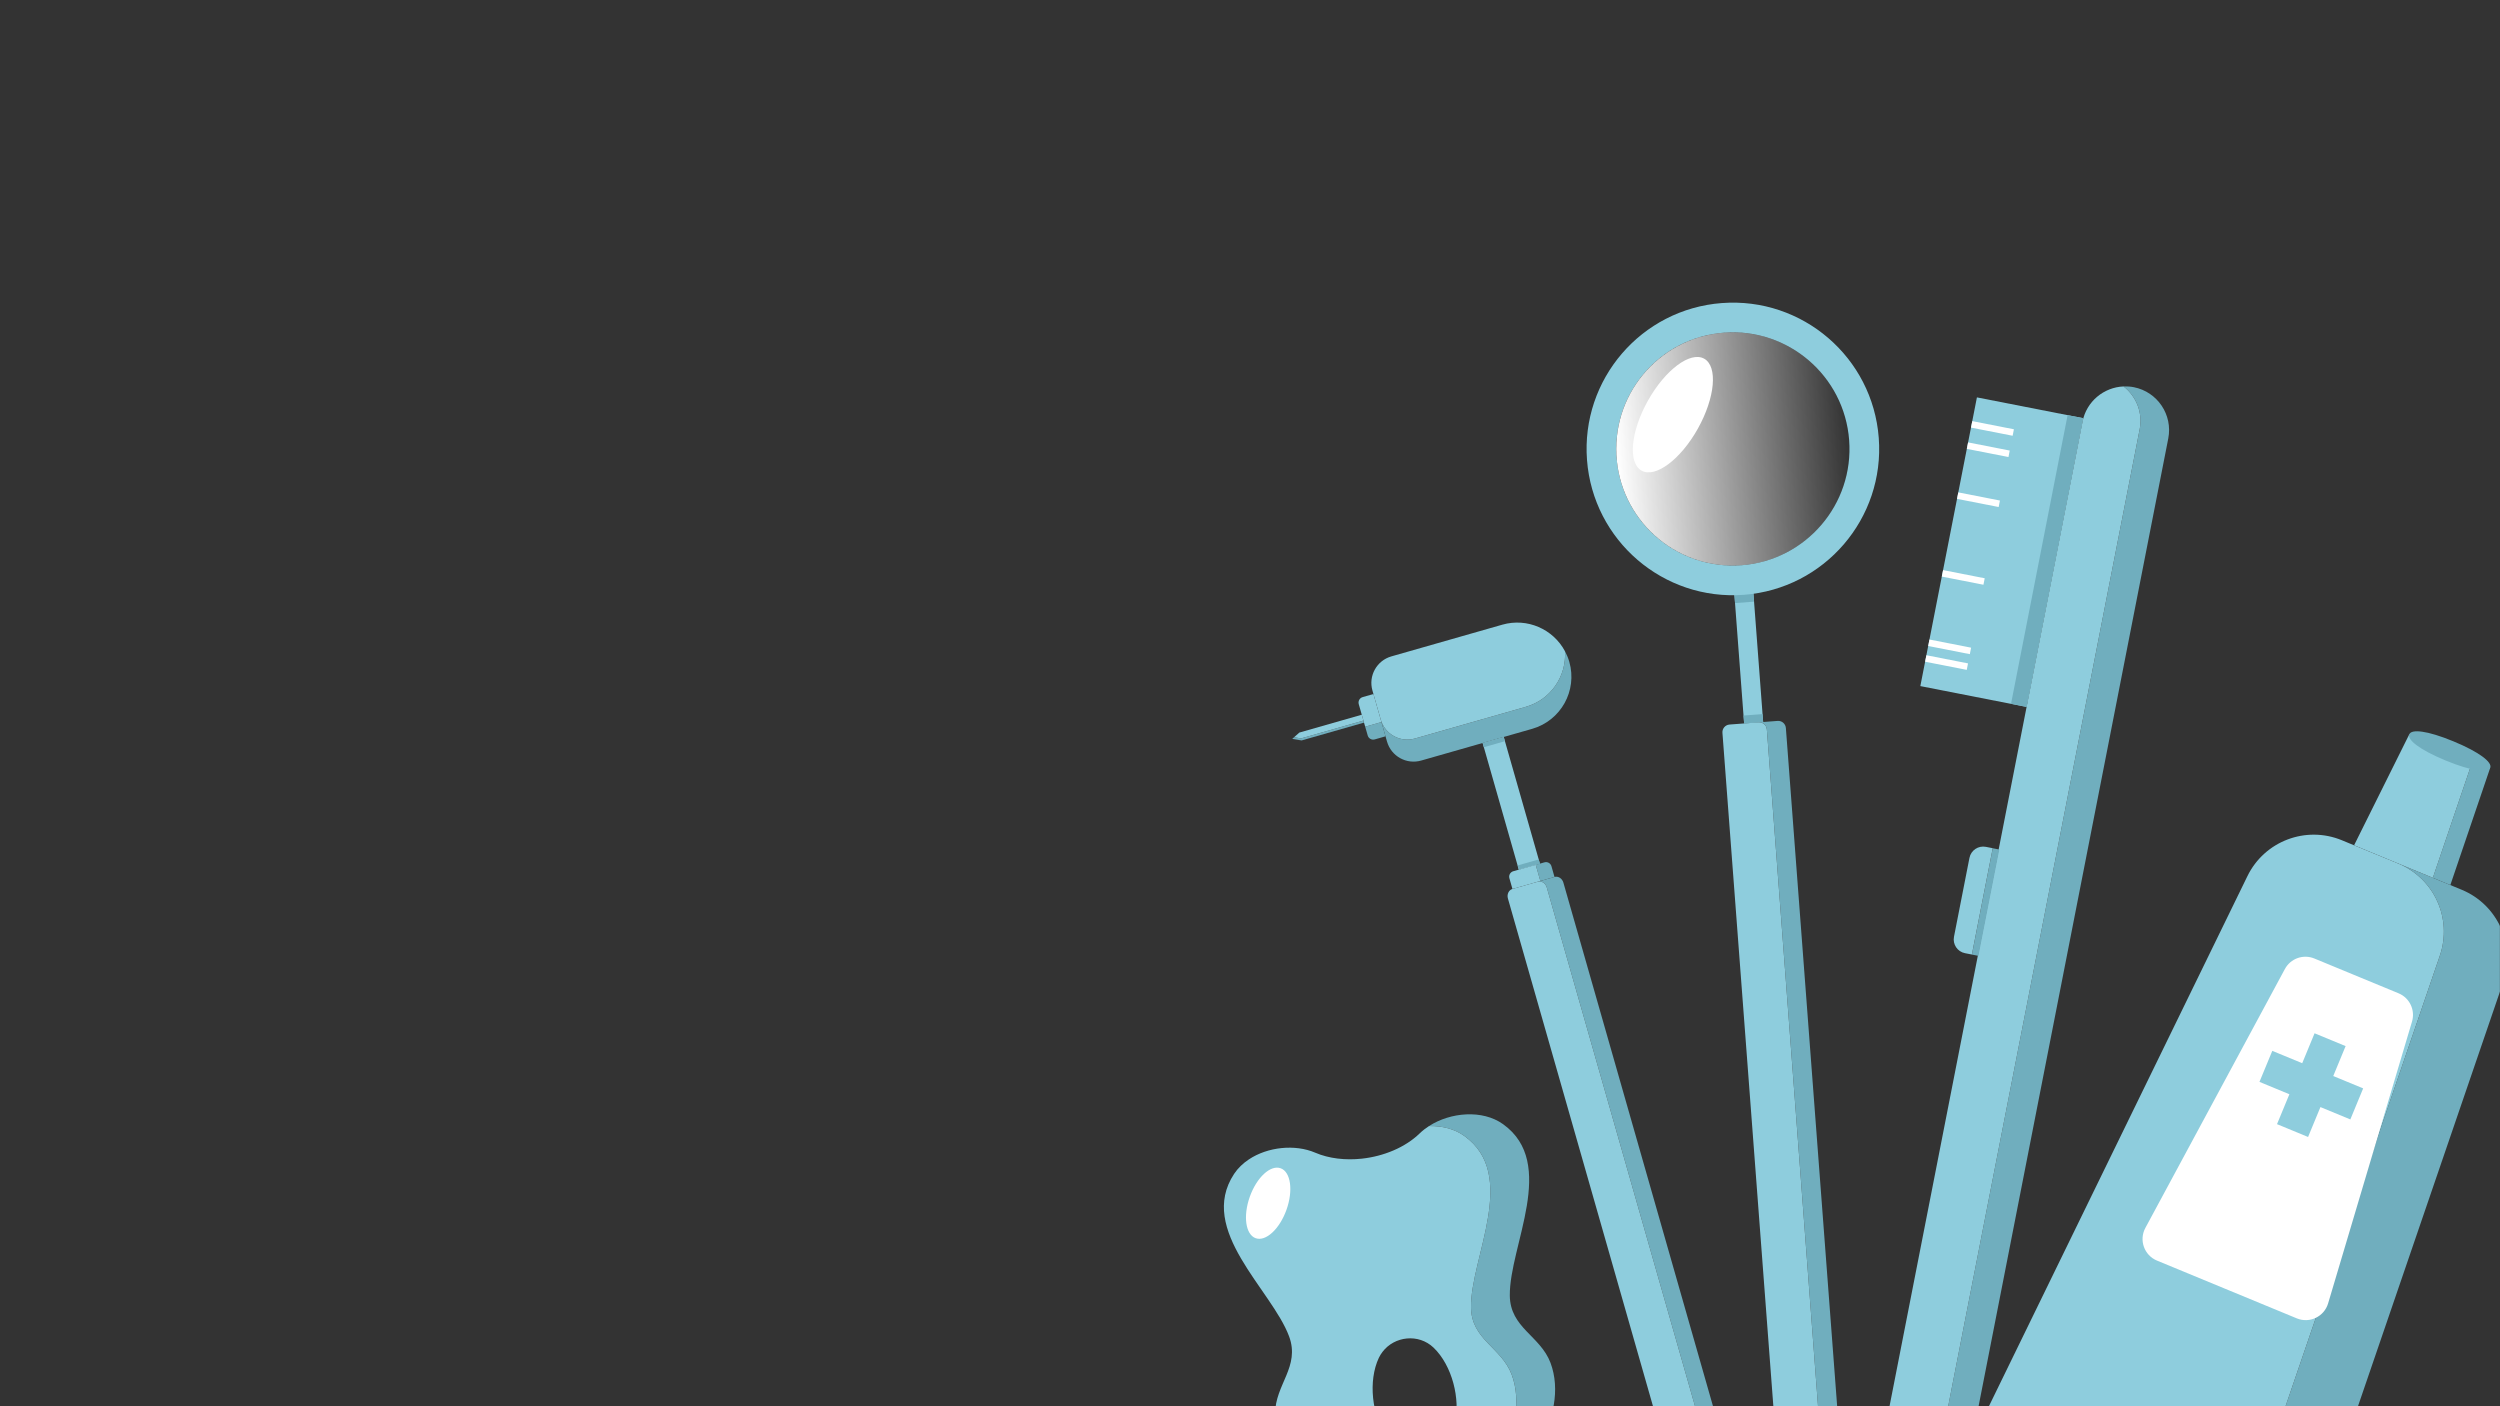
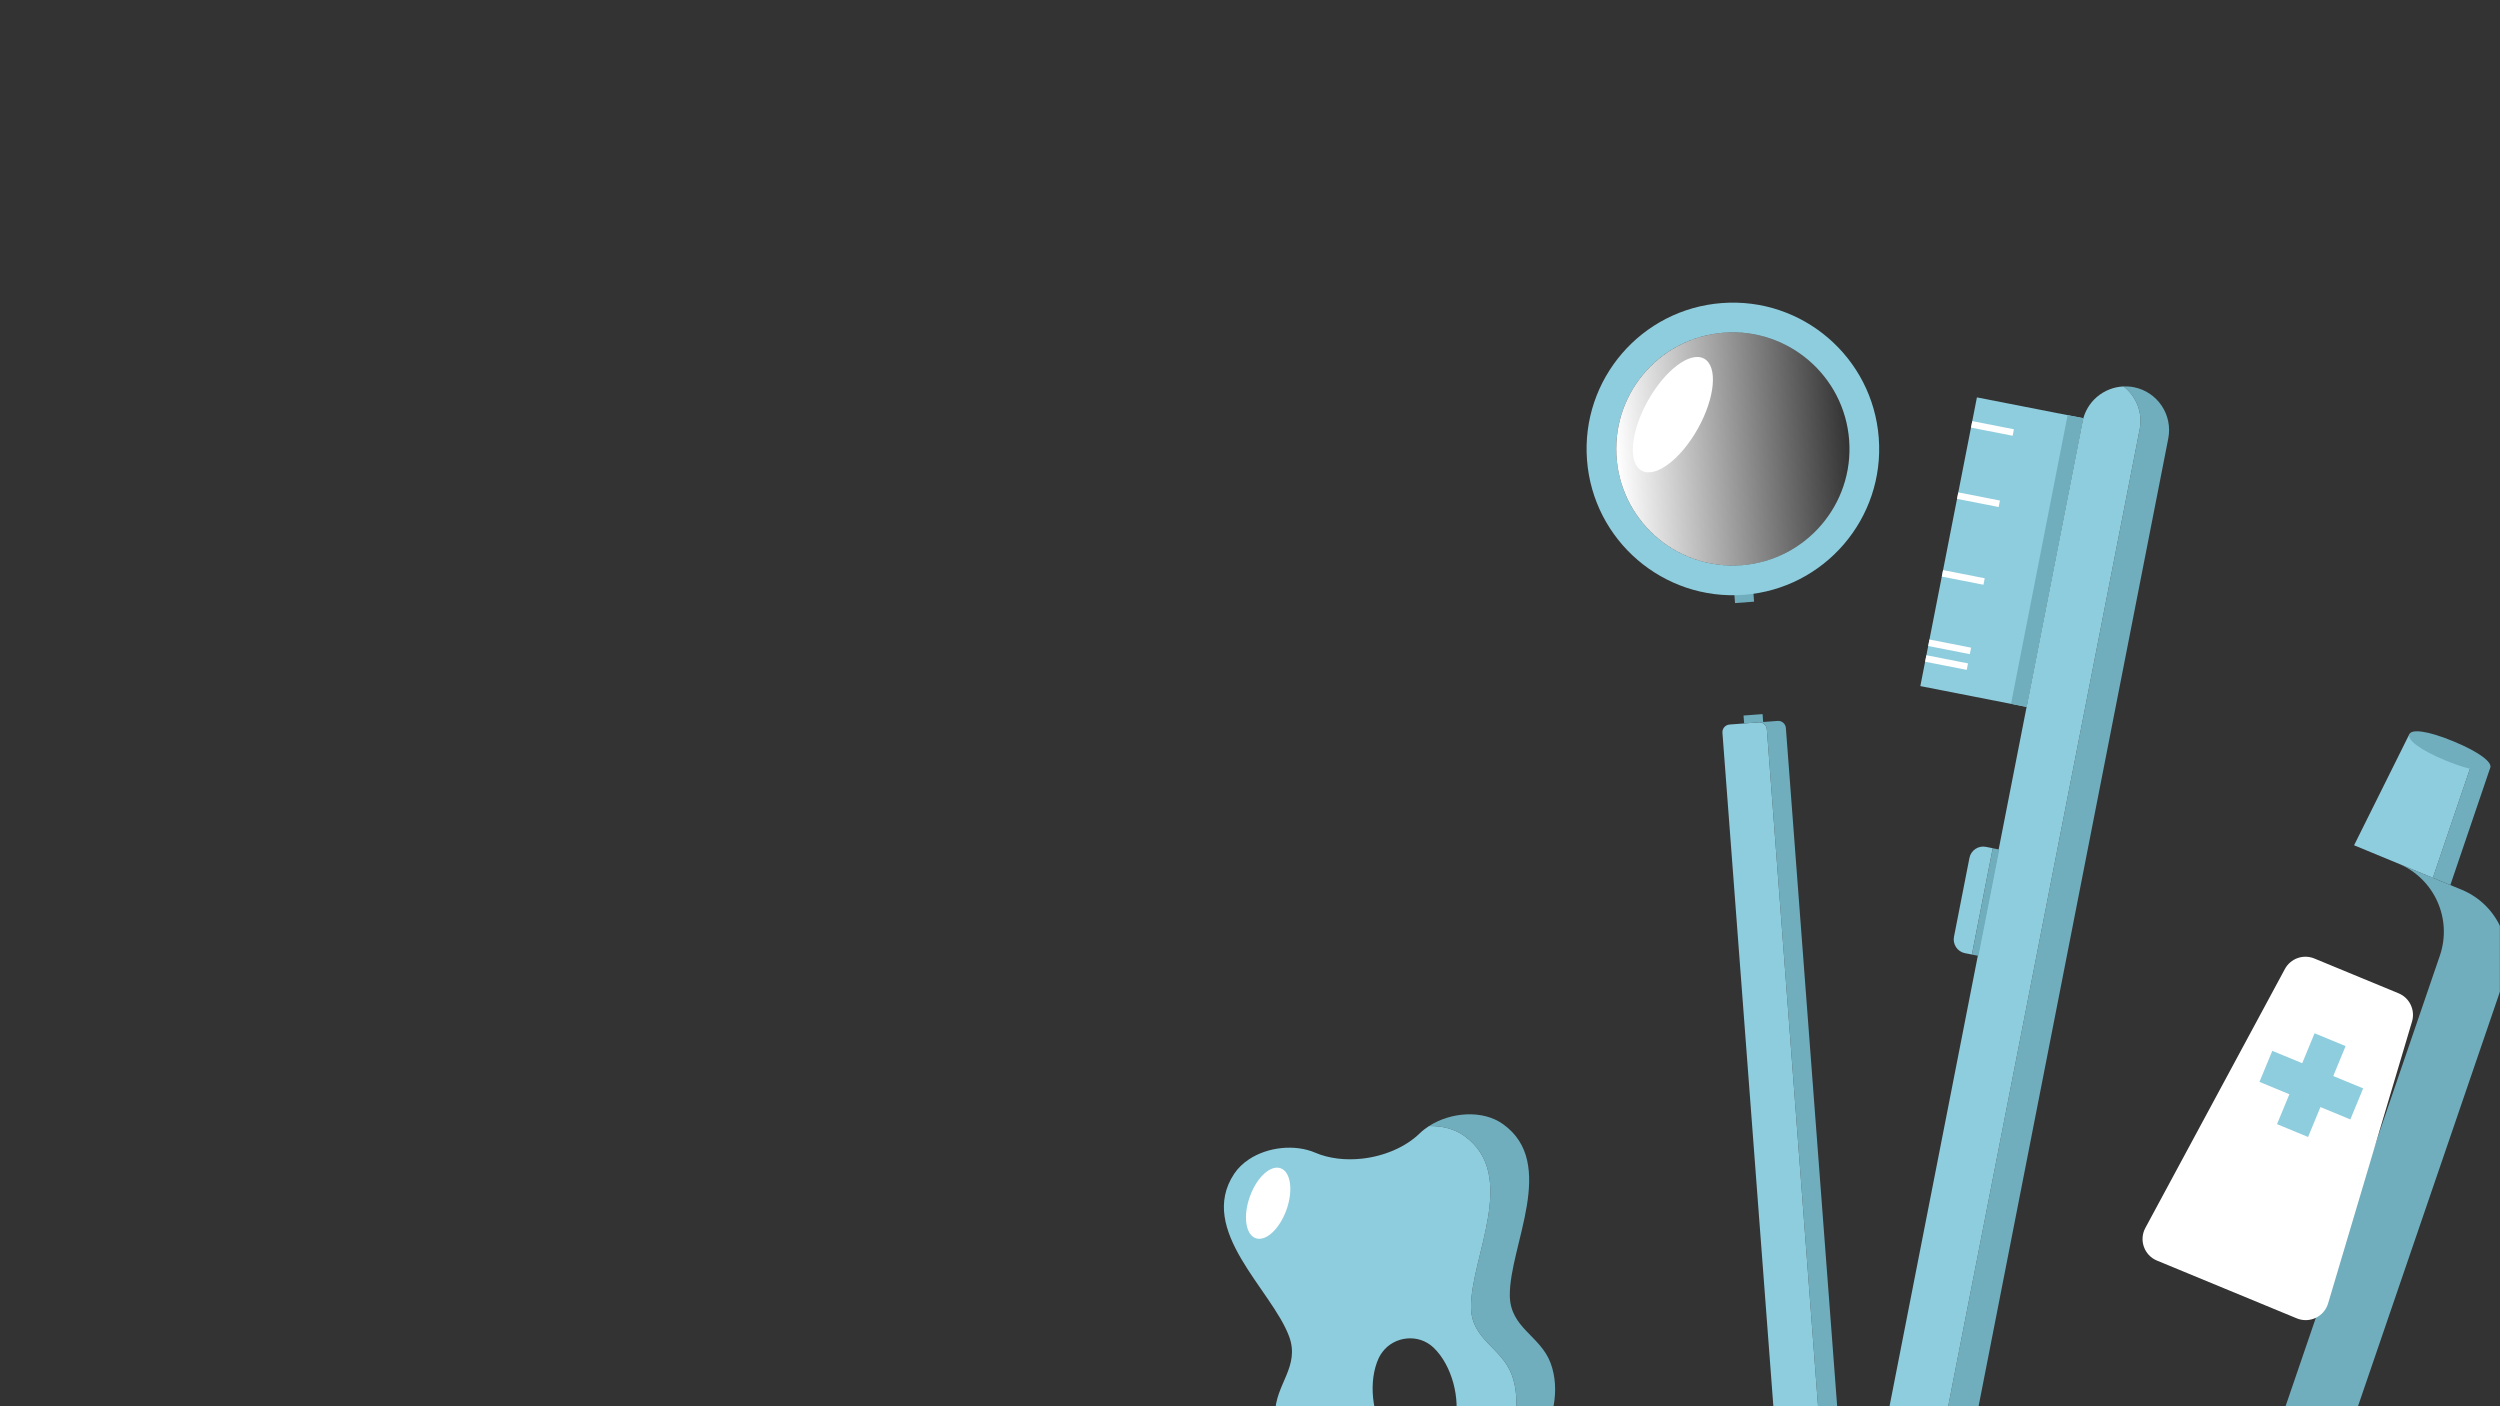
<svg xmlns="http://www.w3.org/2000/svg" width="1920" height="1080" viewBox="0 0 1920 1080" fill="none">
  <rect x="0" y="0" width="1920" height="1080" fill="#333333" stroke="none" />
  <mask id="mask0_347_120" style="mask-type:luminance" maskUnits="userSpaceOnUse" x="0" y="0" width="1920" height="1080">
    <path d="M1920 0H0V1080H1920V0Z" fill="white" />
  </mask>
  <g mask="url(#mask0_347_120)">
    <path d="M1365.22 553.66L1350.61 554.76C1353.86 554.51 1356.7 556.95 1356.94 560.2L1403.01 1169.49L1417.62 1168.38L1371.55 559.1C1371.3 555.85 1368.47 553.41 1365.22 553.66Z" fill="#70AEBE" />
    <path d="M1350.6 554.76L1328.27 556.45C1325.02 556.7 1322.58 559.531 1322.83 562.781L1368.9 1172.07L1403 1169.49L1356.93 560.2C1356.69 556.95 1353.85 554.52 1350.6 554.76Z" fill="#8ECDDD" />
-     <path d="M1346.01 447.449L1331.39 448.554L1339.48 555.624L1354.1 554.518L1346.01 447.449Z" fill="#8ECDDD" />
    <path d="M1346.01 447.447L1331.39 448.553L1332.5 463.172L1347.12 462.066L1346.01 447.447Z" fill="#70AEBE" />
    <path d="M1353.65 548.429L1339.03 549.534L1339.49 555.627L1354.11 554.522L1353.65 548.429Z" fill="#70AEBE" />
    <path d="M1322.38 232.75C1260.5 237.43 1214.14 291.38 1218.82 353.26C1223.5 415.14 1277.45 461.5 1339.33 456.82C1401.21 452.14 1447.57 398.19 1442.89 336.31C1438.2 274.44 1384.25 228.07 1322.38 232.75ZM1337.6 434.09C1288.28 437.82 1245.27 400.86 1241.54 351.54C1237.81 302.22 1274.77 259.21 1324.09 255.48C1373.41 251.75 1416.42 288.71 1420.15 338.03C1423.88 387.35 1386.92 430.36 1337.6 434.09Z" fill="#8ECDDD" />
-     <path d="M1330.85 434.35C1380.31 434.35 1420.41 394.253 1420.41 344.79C1420.41 295.327 1380.31 255.23 1330.85 255.23C1281.39 255.23 1241.29 295.327 1241.29 344.79C1241.29 394.253 1281.39 434.35 1330.85 434.35Z" fill="url(#paint0_linear_347_120)" />
+     <path d="M1330.85 434.35C1380.31 434.35 1420.41 394.253 1420.41 344.79C1420.41 295.327 1380.31 255.23 1330.85 255.23C1281.39 255.23 1241.29 295.327 1241.29 344.79C1241.29 394.253 1281.39 434.35 1330.85 434.35" fill="url(#paint0_linear_347_120)" />
    <path d="M1303.95 329.2C1290.67 352.94 1271.31 367.38 1260.72 361.45C1250.12 355.52 1252.3 331.47 1265.59 307.73C1278.87 283.99 1298.23 269.55 1308.82 275.48C1319.41 281.41 1317.23 305.46 1303.95 329.2Z" fill="white" />
  </g>
  <mask id="mask1_347_120" style="mask-type:luminance" maskUnits="userSpaceOnUse" x="0" y="0" width="1920" height="1080">
-     <path d="M1920 0H0V1080H1920V0Z" fill="white" />
-   </mask>
+     </mask>
  <g mask="url(#mask1_347_120)">
    <path d="M1154.87 565.997L1138.66 570.628L1166.44 667.894L1182.66 663.262L1154.87 565.997Z" fill="#8ECDDD" />
    <path d="M1181.72 660.044L1165.51 664.675L1166.43 667.916L1182.64 663.284L1181.72 660.044Z" fill="#70AEBE" />
-     <path d="M1154.87 565.995L1138.66 570.626L1139.58 573.866L1155.79 569.235L1154.87 565.995Z" fill="#70AEBE" />
    <path d="M1182.98 676.6L1179.43 664.19L1186.14 662.27C1188.45 661.61 1190.85 662.95 1191.51 665.25L1193.86 673.49L1182.98 676.6Z" fill="#70AEBE" />
    <path d="M1161.56 682.72L1159.21 674.48C1158.55 672.17 1159.89 669.77 1162.19 669.11L1179.43 664.18L1182.98 676.59L1161.56 682.72Z" fill="#8ECDDD" />
    <path d="M1193.87 673.49L1181.09 677.14C1183.93 676.33 1186.99 678.29 1187.91 681.53L1361.13 1287.73L1373.91 1284.08L1200.69 677.88C1199.77 674.64 1196.72 672.68 1193.87 673.49Z" fill="#70AEBE" />
    <path d="M1181.09 677.14L1161.56 682.72C1158.72 683.53 1157.16 686.81 1158.08 690.05L1331.3 1296.25L1361.13 1287.73L1187.91 681.53C1186.99 678.29 1183.93 676.33 1181.09 677.14Z" fill="#8ECDDD" />
    <path d="M1086.63 567.19L1171.83 542.84C1191.02 537.36 1203.15 519.26 1201.89 500.13C1203.26 502.69 1204.41 505.42 1205.24 508.32C1211.55 530.42 1198.76 553.45 1176.66 559.76L1091.46 584.11C1080.19 587.33 1068.45 580.81 1065.23 569.54L1060.39 552.62C1063.62 563.89 1075.36 570.41 1086.63 567.19Z" fill="#70AEBE" />
    <path d="M1068.6 504.1L1153.8 479.75C1172.99 474.27 1192.85 483.22 1201.89 500.13C1203.15 519.27 1191.02 537.36 1171.83 542.84L1086.63 567.19C1075.36 570.41 1063.62 563.89 1060.4 552.62L1054.03 530.32C1050.81 519.06 1057.33 507.31 1068.6 504.1Z" fill="#8ECDDD" />
    <path d="M1060.95 554.55L1048.47 558.12L1050.4 564.87C1051.06 567.19 1053.48 568.53 1055.8 567.87L1064.08 565.5L1060.95 554.55Z" fill="#70AEBE" />
    <path d="M1054.8 533.01L1046.52 535.38C1044.2 536.04 1042.86 538.46 1043.52 540.78L1048.47 558.12L1060.95 554.55L1054.8 533.01Z" fill="#8ECDDD" />
    <path d="M999.63 568.67L992.43 567.45L993.85 566.2L999.18 567.1L1047.12 553.4L1047.57 554.97L999.63 568.67Z" fill="#70AEBE" />
    <path d="M993.85 566.2L997.9 562.61L1045.84 548.91L1047.12 553.4L999.18 567.1L993.85 566.2Z" fill="#8ECDDD" />
  </g>
  <mask id="mask2_347_120" style="mask-type:luminance" maskUnits="userSpaceOnUse" x="0" y="0" width="1920" height="1080">
    <path d="M1920 0H0V1080H1920V0Z" fill="white" />
  </mask>
  <g mask="url(#mask2_347_120)">
    <path d="M1638.75 297.36C1636.11 296.84 1633.48 296.69 1630.91 296.79C1640.58 304.32 1645.78 316.87 1643.26 329.72L1467.26 1227.63L1423.88 1219.13L1423.37 1221.75L1489.23 1234.66L1665.23 336.75C1668.79 318.56 1656.94 300.93 1638.75 297.36Z" fill="#70AEBE" />
    <path d="M1643.26 329.72C1645.78 316.87 1640.58 304.32 1630.91 296.79C1615.75 297.41 1602.42 308.29 1599.37 323.83L1423.89 1219.12L1467.27 1227.62L1643.26 329.72Z" fill="#8ECDDD" />
    <path d="M1599.86 321.179L1518.27 305.189L1474.82 526.924L1556.41 542.913L1599.86 321.179Z" fill="#8ECDDD" />
    <path d="M1546.68 329.689L1514.7 323.422L1513.72 328.397L1545.7 334.664L1546.68 329.689Z" fill="white" />
-     <path d="M1543.47 346.028L1511.49 339.761L1510.52 344.736L1542.5 351.003L1543.47 346.028Z" fill="white" />
    <path d="M1524.26 444.107L1492.28 437.84L1491.3 442.815L1523.28 449.082L1524.26 444.107Z" fill="white" />
    <path d="M1535.95 384.416L1503.97 378.149L1502.99 383.125L1534.97 389.392L1535.95 384.416Z" fill="white" />
    <path d="M1513.8 497.414L1481.82 491.146L1480.85 496.122L1512.83 502.389L1513.8 497.414Z" fill="white" />
    <path d="M1511.44 509.485L1479.46 503.218L1478.48 508.193L1510.46 514.46L1511.44 509.485Z" fill="white" />
    <path d="M1599.86 321.172L1587.92 318.832L1544.46 540.566L1556.41 542.906L1599.86 321.172Z" fill="#70AEBE" />
    <path d="M1530.43 651.452L1514.42 733.116L1519.42 734.097L1535.44 652.434L1530.43 651.452Z" fill="#70AEBE" />
    <path d="M1525.15 650.38C1519.33 649.24 1513.68 653.03 1512.54 658.85L1500.66 719.44C1499.52 725.26 1503.31 730.91 1509.13 732.05L1514.4 733.08L1530.41 651.41L1525.15 650.38Z" fill="#8ECDDD" />
  </g>
  <mask id="mask3_347_120" style="mask-type:luminance" maskUnits="userSpaceOnUse" x="0" y="0" width="1920" height="1080">
    <path d="M1920 0H0V1080H1920V0Z" fill="white" />
  </mask>
  <g mask="url(#mask3_347_120)">
    <path d="M1159.53 994.96C1159.16 956.69 1196.44 893.48 1154.33 863.34C1138.51 852.02 1113.97 854.16 1097.45 864.83C1107.25 864.59 1116.9 866.89 1124.52 872.34C1166.62 902.48 1129.35 965.7 1129.72 1003.96C1129.96 1028.88 1153.11 1034.76 1160.99 1055.69C1168.6 1075.9 1163.33 1100.68 1151.16 1118.01C1147.73 1122.9 1143.33 1127.04 1138.45 1130.37C1153.03 1131.28 1171.04 1123.16 1180.97 1109.01C1193.13 1091.69 1198.41 1066.9 1190.8 1046.69C1182.92 1025.76 1159.77 1019.88 1159.53 994.96Z" fill="#70AEBE" />
    <path d="M1129.72 1003.96C1129.35 965.69 1166.63 902.48 1124.52 872.34C1116.9 866.89 1107.25 864.59 1097.45 864.83C1094.88 866.49 1092.48 868.34 1090.36 870.4C1079.18 881.26 1062.65 888.03 1045.9 889.85C1033.37 891.21 1020.72 889.82 1010.06 885.25C994.661 878.64 973.681 880.72 959.101 890.44C954.621 893.43 950.721 897.12 947.801 901.53C919.261 944.73 976.671 990.44 990.011 1026.31C998.701 1049.67 979.181 1063.44 979.301 1085.81C979.421 1107.4 993.211 1128.66 1010.76 1140.49C1018.37 1145.62 1027.5 1148.34 1036.37 1148.87C1061.91 1150.4 1085.38 1133.73 1064.71 1103.34C1053.65 1087.08 1050.57 1060.54 1058.98 1042.76C1059.75 1041.13 1060.7 1039.67 1061.73 1038.29C1070.89 1026.13 1089.48 1023.99 1100.98 1034.99C1115.2 1048.59 1121.81 1074.47 1117.29 1093.61C1111.45 1118.37 1123.03 1129.41 1138.43 1130.37C1143.31 1127.04 1147.71 1122.89 1151.14 1118.01C1163.3 1100.69 1168.58 1075.9 1160.97 1055.69C1153.11 1034.76 1129.96 1028.88 1129.72 1003.96Z" fill="#8ECDDD" />
    <path d="M988.021 929.1C982.731 943.93 972.131 953.71 964.361 950.94C956.581 948.17 954.571 933.89 959.861 919.06C965.151 904.23 975.751 894.45 983.521 897.22C991.301 899.99 993.311 914.27 988.021 929.1Z" fill="white" />
  </g>
  <mask id="mask4_347_120" style="mask-type:luminance" maskUnits="userSpaceOnUse" x="0" y="0" width="1920" height="1080">
    <path d="M1920 0H0V1080H1920V0Z" fill="white" />
  </mask>
  <g mask="url(#mask4_347_120)">
    <path d="M1922.54 754.06C1932.24 725.74 1918.23 694.76 1890.57 683.32L1859.15 670.34L1841.84 663.19C1869.51 674.62 1883.51 705.6 1873.81 733.93L1713.35 1202.52L1762.08 1222.65L1922.54 754.06Z" fill="#70AEBE" />
-     <path d="M1841.84 663.19L1830.02 658.31L1810.42 650.21L1798.6 645.33C1770.93 633.9 1739.14 645.96 1726.02 672.87L1508.92 1118.06L1572.21 1144.21L1601.33 1156.24L1620.93 1164.34L1650.05 1176.37L1713.34 1202.52L1873.8 733.93C1883.51 705.6 1869.51 674.62 1841.84 663.19Z" fill="#8ECDDD" />
    <path d="M1912.5 589.62L1899.05 584.07L1868.42 674.17L1881.86 679.72L1912.5 589.62Z" fill="#70AEBE" />
    <path d="M1850.33 563.94L1807.93 649.18L1868.42 674.17L1899.05 584.07L1850.33 563.94Z" fill="#8ECDDD" />
    <path d="M1912.5 589.62C1910.82 593.68 1898.54 592.45 1878.13 584.02C1857.71 575.58 1848.66 567.99 1850.33 563.94C1852.01 559.88 1863.78 560.9 1884.2 569.33C1904.61 577.76 1914.17 585.57 1912.5 589.62Z" fill="#70AEBE" />
    <path d="M1852.43 784.55C1855.05 775.73 1850.59 766.36 1842.09 762.85L1812.9 750.79L1806.62 748.19L1777.43 736.13C1768.93 732.62 1759.15 736.1 1754.79 744.2L1647.63 943.05C1642.59 952.41 1646.74 964.08 1656.57 968.14L1708.02 989.4L1712.48 991.24L1763.93 1012.5C1773.76 1016.56 1784.94 1011.23 1787.98 1001.04L1852.43 784.55Z" fill="white" />
    <path d="M1814.91 835.88L1791.94 826.39L1801.43 803.41L1777.59 793.56L1768.1 816.54L1745.12 807.05L1735.27 830.89L1758.25 840.38L1748.75 863.35L1772.6 873.2L1782.09 850.23L1805.06 859.72L1814.91 835.88Z" fill="#8ECDDD" />
  </g>
  <defs>
    <linearGradient id="paint0_linear_347_120" x1="1241.54" y1="351.538" x2="1420.15" y2="338.033" gradientUnits="userSpaceOnUse">
      <stop stop-color="white" />
      <stop offset="1" stop-color="white" stop-opacity="0" />
    </linearGradient>
  </defs>
</svg>